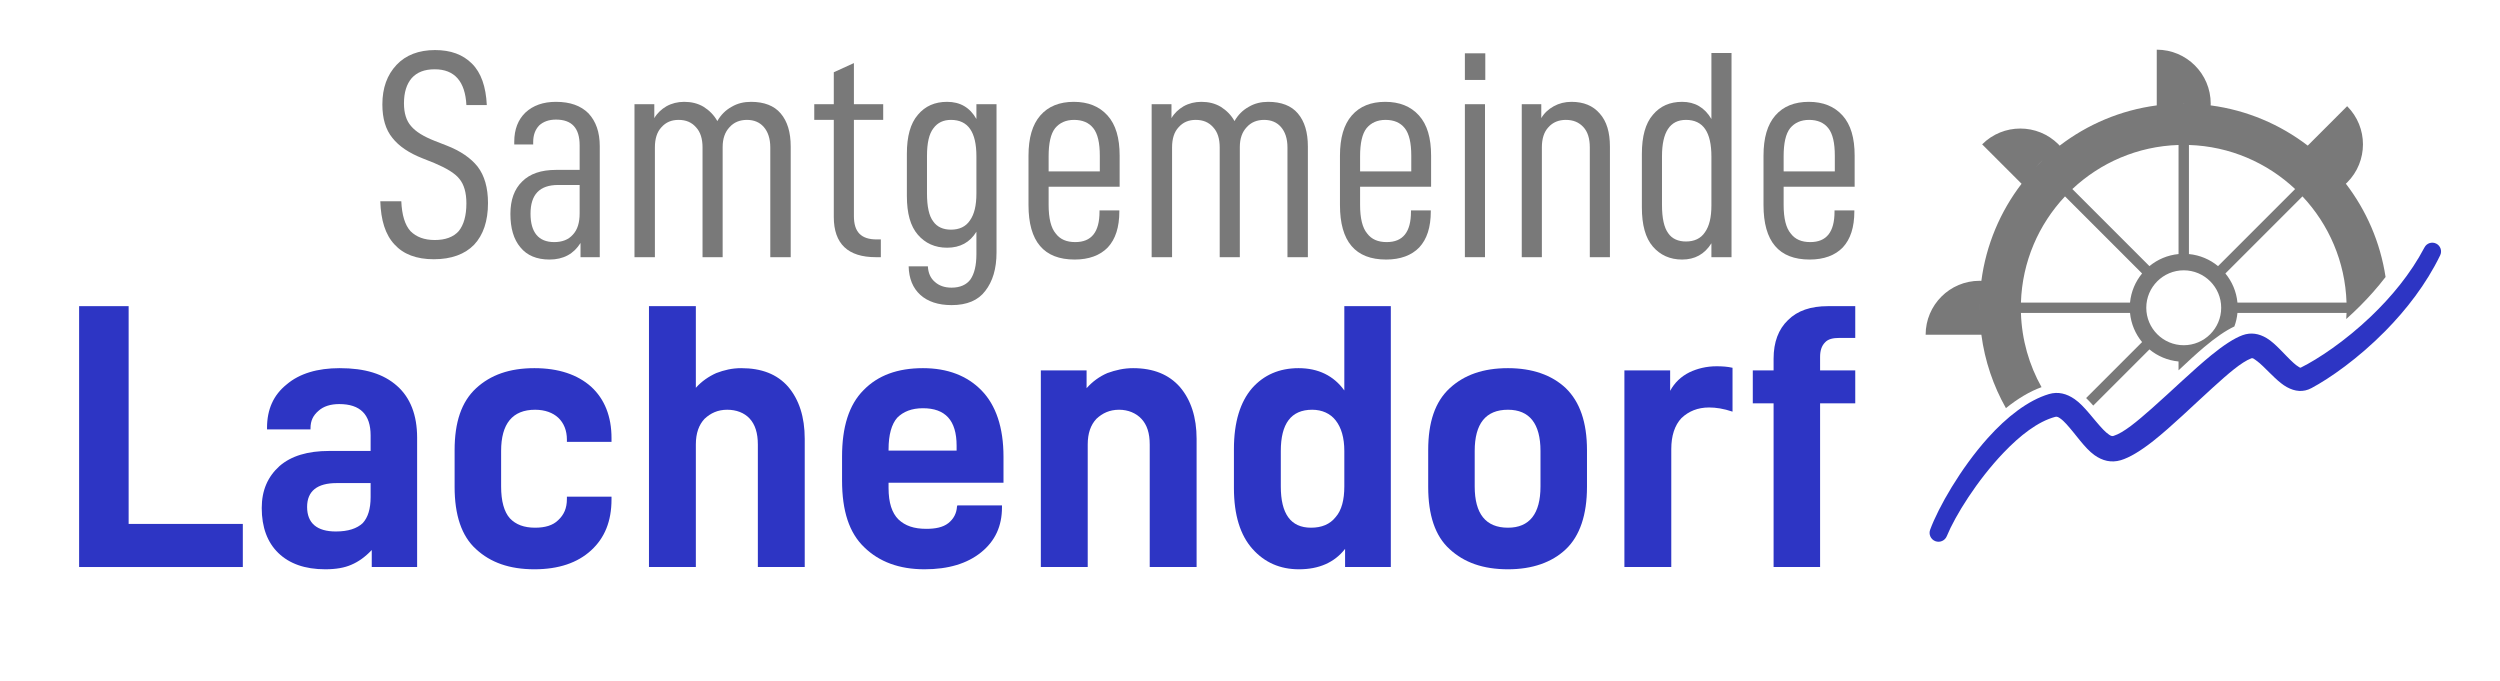
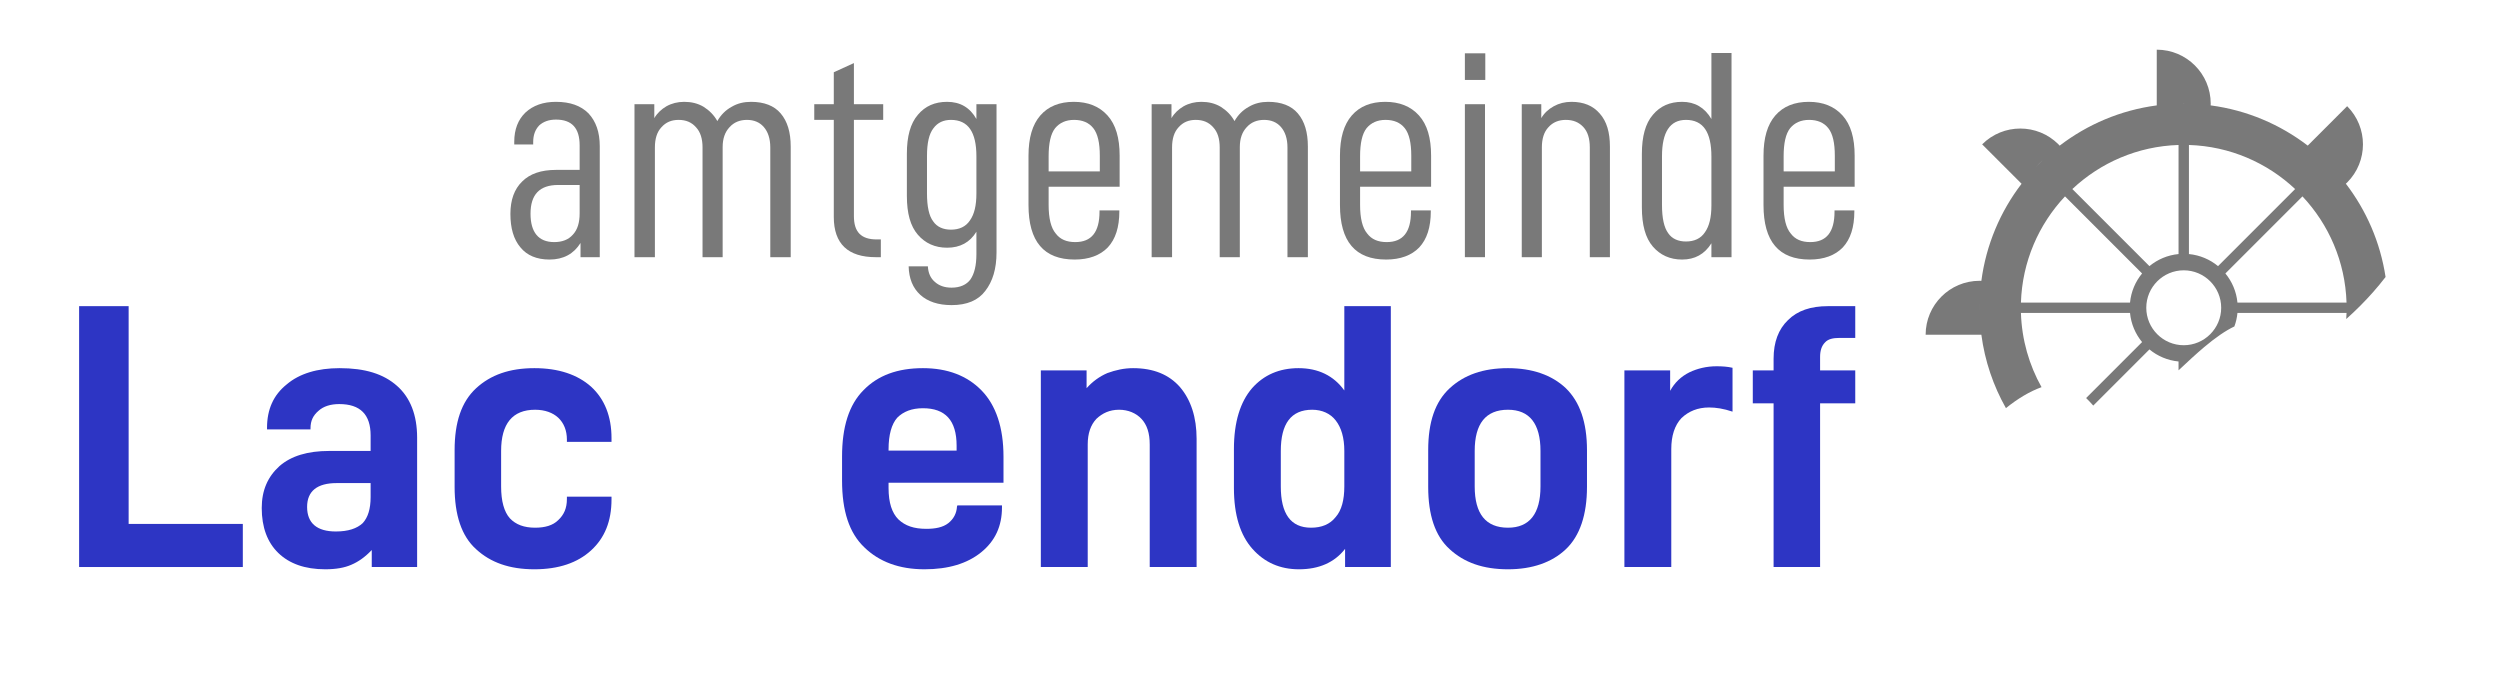
<svg xmlns="http://www.w3.org/2000/svg" width="100%" height="100%" viewBox="0 0 2535 691" version="1.1" xml:space="preserve" style="fill-rule:evenodd;clip-rule:evenodd;stroke-linejoin:round;stroke-miterlimit:2;">
  <g id="Logo_breit" transform="matrix(4.167,0,0,4.167,0,0)">
-     <rect x="0" y="0" width="608.337" height="165.691" style="fill:none;" />
    <g id="Text" transform="matrix(1,0,0,1,-123.431,-70.211)">
      <g transform="matrix(92,0,0,92,137.254,208.19)">
        <path d="M0.059,-0.69L0.059,-0L0.492,-0L0.492,-0.114L0.19,-0.114L0.19,-0.69L0.059,-0.69Z" style="fill:#2d35c4;fill-rule:nonzero;" />
      </g>
      <g transform="matrix(92,0,0,92,183.81,208.19)">
        <path d="M0.394,-0.479C0.358,-0.511 0.309,-0.526 0.242,-0.526C0.184,-0.526 0.136,-0.512 0.102,-0.483C0.067,-0.455 0.05,-0.417 0.05,-0.368L0.05,-0.364L0.165,-0.364L0.165,-0.367C0.165,-0.387 0.172,-0.401 0.186,-0.413C0.199,-0.425 0.218,-0.431 0.241,-0.431C0.297,-0.431 0.324,-0.403 0.324,-0.348L0.324,-0.307L0.214,-0.307C0.158,-0.307 0.114,-0.294 0.083,-0.267C0.052,-0.239 0.036,-0.203 0.036,-0.156C0.036,-0.105 0.051,-0.065 0.08,-0.037C0.109,-0.009 0.15,0.006 0.204,0.006C0.232,0.006 0.255,0.002 0.273,-0.006C0.292,-0.014 0.31,-0.027 0.327,-0.045L0.327,-0L0.447,-0L0.447,-0.342C0.447,-0.402 0.429,-0.448 0.394,-0.479ZM0.303,-0.116C0.288,-0.102 0.265,-0.094 0.232,-0.094C0.182,-0.094 0.156,-0.116 0.156,-0.159C0.156,-0.201 0.183,-0.222 0.234,-0.222L0.324,-0.222L0.324,-0.185C0.324,-0.154 0.317,-0.131 0.303,-0.116Z" style="fill:#2d35c4;fill-rule:nonzero;" />
      </g>
      <g transform="matrix(92,0,0,92,229.917,208.19)">
        <path d="M0.102,-0.047C0.14,-0.012 0.19,0.006 0.256,0.006C0.32,0.006 0.37,-0.011 0.406,-0.044C0.442,-0.077 0.46,-0.121 0.46,-0.179L0.46,-0.186L0.342,-0.186L0.342,-0.18C0.342,-0.155 0.334,-0.138 0.319,-0.124C0.305,-0.11 0.284,-0.104 0.258,-0.104C0.229,-0.104 0.207,-0.112 0.191,-0.129C0.176,-0.146 0.168,-0.174 0.168,-0.213L0.168,-0.307C0.168,-0.379 0.198,-0.416 0.258,-0.416C0.284,-0.416 0.305,-0.408 0.319,-0.395C0.334,-0.381 0.342,-0.361 0.342,-0.337L0.342,-0.331L0.46,-0.331L0.46,-0.341C0.46,-0.398 0.442,-0.444 0.406,-0.477C0.37,-0.509 0.32,-0.526 0.256,-0.526C0.19,-0.526 0.14,-0.508 0.102,-0.473C0.063,-0.437 0.045,-0.383 0.045,-0.309L0.045,-0.212C0.045,-0.138 0.063,-0.082 0.102,-0.047Z" style="fill:#2d35c4;fill-rule:nonzero;" />
      </g>
      <g transform="matrix(92,0,0,92,276.383,208.19)">
-         <path d="M0.054,-0.69L0.054,-0L0.178,-0L0.178,-0.324C0.178,-0.354 0.186,-0.376 0.201,-0.392C0.217,-0.407 0.236,-0.416 0.261,-0.416C0.285,-0.416 0.306,-0.408 0.32,-0.393C0.335,-0.377 0.342,-0.354 0.342,-0.324L0.342,-0L0.466,-0L0.466,-0.339C0.466,-0.397 0.451,-0.443 0.422,-0.477C0.393,-0.51 0.352,-0.526 0.298,-0.526C0.274,-0.526 0.253,-0.521 0.232,-0.513C0.212,-0.504 0.193,-0.491 0.178,-0.474L0.178,-0.69L0.054,-0.69Z" style="fill:#2d35c4;fill-rule:nonzero;" />
-       </g>
+         </g>
      <g transform="matrix(92,0,0,92,324.197,208.19)">
        <path d="M0.168,-0.223L0.472,-0.223L0.472,-0.292C0.472,-0.369 0.452,-0.428 0.414,-0.467C0.376,-0.506 0.324,-0.526 0.259,-0.526C0.192,-0.526 0.14,-0.507 0.102,-0.468C0.063,-0.429 0.045,-0.37 0.045,-0.292L0.045,-0.229C0.045,-0.148 0.064,-0.09 0.104,-0.052C0.143,-0.014 0.196,0.006 0.263,0.006C0.326,0.006 0.376,-0.009 0.413,-0.039C0.45,-0.069 0.468,-0.108 0.468,-0.158L0.468,-0.163L0.35,-0.163L0.349,-0.16C0.348,-0.142 0.34,-0.127 0.326,-0.116C0.312,-0.105 0.292,-0.101 0.268,-0.101C0.235,-0.101 0.212,-0.109 0.194,-0.126C0.177,-0.143 0.168,-0.17 0.168,-0.209L0.168,-0.223ZM0.191,-0.395C0.207,-0.411 0.229,-0.42 0.259,-0.42C0.318,-0.42 0.348,-0.388 0.348,-0.321L0.348,-0.308L0.168,-0.308L0.168,-0.311C0.168,-0.35 0.176,-0.378 0.191,-0.395Z" style="fill:#2d35c4;fill-rule:nonzero;" />
      </g>
      <g transform="matrix(92,0,0,92,371.741,208.19)">
        <path d="M0.054,-0.52L0.054,-0L0.178,-0L0.178,-0.324C0.178,-0.354 0.186,-0.376 0.201,-0.392C0.217,-0.407 0.236,-0.416 0.261,-0.416C0.285,-0.416 0.306,-0.407 0.32,-0.392C0.335,-0.376 0.342,-0.354 0.342,-0.324L0.342,-0L0.466,-0L0.466,-0.339C0.466,-0.396 0.451,-0.442 0.422,-0.476C0.393,-0.509 0.352,-0.526 0.298,-0.526C0.274,-0.526 0.252,-0.521 0.23,-0.513C0.209,-0.504 0.19,-0.49 0.175,-0.473L0.175,-0.52L0.054,-0.52Z" style="fill:#2d35c4;fill-rule:nonzero;" />
      </g>
      <g transform="matrix(92,0,0,92,419.555,208.19)">
        <path d="M0.094,-0.048C0.126,-0.012 0.167,0.006 0.217,0.006C0.27,0.006 0.311,-0.012 0.339,-0.048L0.339,-0L0.46,-0L0.46,-0.69L0.337,-0.69L0.337,-0.467C0.309,-0.506 0.268,-0.526 0.216,-0.526C0.165,-0.526 0.124,-0.508 0.093,-0.473C0.062,-0.437 0.045,-0.384 0.045,-0.312L0.045,-0.209C0.045,-0.137 0.062,-0.084 0.094,-0.048ZM0.314,-0.132C0.299,-0.113 0.277,-0.104 0.249,-0.104C0.195,-0.104 0.169,-0.141 0.169,-0.213L0.169,-0.307C0.169,-0.379 0.196,-0.416 0.252,-0.416C0.278,-0.416 0.3,-0.406 0.314,-0.388C0.329,-0.369 0.337,-0.342 0.337,-0.307L0.337,-0.213C0.337,-0.178 0.33,-0.15 0.314,-0.132Z" style="fill:#2d35c4;fill-rule:nonzero;" />
      </g>
      <g transform="matrix(92,0,0,92,466.83,208.19)">
        <path d="M0.102,-0.047C0.14,-0.012 0.19,0.006 0.256,0.006C0.32,0.006 0.372,-0.012 0.409,-0.047C0.446,-0.082 0.465,-0.138 0.465,-0.212L0.465,-0.309C0.465,-0.383 0.446,-0.437 0.409,-0.473C0.372,-0.508 0.32,-0.526 0.256,-0.526C0.19,-0.526 0.14,-0.508 0.102,-0.473C0.063,-0.437 0.045,-0.383 0.045,-0.309L0.045,-0.212C0.045,-0.138 0.063,-0.082 0.102,-0.047ZM0.342,-0.213C0.342,-0.141 0.313,-0.104 0.256,-0.104C0.197,-0.104 0.168,-0.141 0.168,-0.213L0.168,-0.307C0.168,-0.379 0.197,-0.416 0.256,-0.416C0.313,-0.416 0.342,-0.379 0.342,-0.307L0.342,-0.213Z" style="fill:#2d35c4;fill-rule:nonzero;" />
      </g>
      <g transform="matrix(92,0,0,92,513.745,208.19)">
        <path d="M0.054,-0.52L0.054,-0L0.178,-0L0.178,-0.312C0.178,-0.347 0.187,-0.375 0.205,-0.394C0.224,-0.412 0.248,-0.422 0.278,-0.422C0.296,-0.422 0.316,-0.419 0.34,-0.411L0.34,-0.527C0.327,-0.53 0.313,-0.531 0.298,-0.531C0.271,-0.531 0.247,-0.525 0.226,-0.515C0.204,-0.504 0.187,-0.488 0.175,-0.466L0.175,-0.52L0.054,-0.52Z" style="fill:#2d35c4;fill-rule:nonzero;" />
      </g>
      <g transform="matrix(92,0,0,92,546.645,208.19)">
        <path d="M0.227,-0.594C0.235,-0.603 0.248,-0.606 0.266,-0.606L0.307,-0.606L0.307,-0.69L0.235,-0.69C0.189,-0.69 0.154,-0.678 0.129,-0.653C0.104,-0.629 0.091,-0.595 0.091,-0.551L0.091,-0.52L0.036,-0.52L0.036,-0.433L0.091,-0.433L0.091,-0L0.214,-0L0.214,-0.433L0.307,-0.433L0.307,-0.52L0.214,-0.52L0.214,-0.556C0.214,-0.572 0.218,-0.585 0.227,-0.594Z" style="fill:#2d35c4;fill-rule:nonzero;" />
      </g>
      <g transform="matrix(72,0,0,72,214.1,132.793)">
-         <path d="M0.074,-0.043C0.104,-0.01 0.148,0.007 0.207,0.007C0.266,0.007 0.312,-0.01 0.343,-0.042C0.374,-0.075 0.39,-0.122 0.39,-0.183C0.39,-0.235 0.378,-0.276 0.355,-0.306C0.332,-0.335 0.297,-0.359 0.251,-0.377L0.21,-0.393C0.172,-0.408 0.146,-0.424 0.13,-0.443C0.114,-0.461 0.106,-0.487 0.106,-0.52C0.106,-0.557 0.115,-0.585 0.132,-0.605C0.15,-0.625 0.175,-0.635 0.21,-0.635C0.277,-0.635 0.313,-0.594 0.317,-0.514L0.386,-0.514C0.383,-0.576 0.367,-0.623 0.336,-0.654C0.305,-0.685 0.264,-0.7 0.211,-0.7C0.156,-0.7 0.112,-0.683 0.081,-0.65C0.049,-0.616 0.033,-0.572 0.033,-0.516C0.033,-0.469 0.044,-0.431 0.067,-0.403C0.089,-0.375 0.123,-0.352 0.169,-0.334L0.209,-0.318C0.249,-0.301 0.278,-0.284 0.293,-0.265C0.309,-0.246 0.317,-0.218 0.317,-0.182C0.317,-0.14 0.308,-0.109 0.291,-0.088C0.273,-0.068 0.246,-0.058 0.21,-0.058C0.175,-0.058 0.148,-0.068 0.128,-0.088C0.109,-0.109 0.099,-0.143 0.097,-0.189L0.026,-0.189C0.028,-0.125 0.043,-0.076 0.074,-0.043Z" style="fill:#797979;fill-rule:nonzero;" />
-       </g>
+         </g>
      <g transform="matrix(72,0,0,72,244.753,132.793)">
        <path d="M0.304,-0.486C0.278,-0.512 0.242,-0.525 0.194,-0.525C0.151,-0.525 0.117,-0.513 0.091,-0.489C0.066,-0.465 0.053,-0.432 0.053,-0.39L0.053,-0.381L0.117,-0.381L0.117,-0.389C0.117,-0.413 0.124,-0.431 0.137,-0.445C0.151,-0.458 0.17,-0.465 0.194,-0.465C0.248,-0.465 0.274,-0.436 0.274,-0.378L0.274,-0.295L0.194,-0.295C0.144,-0.295 0.106,-0.282 0.08,-0.256C0.053,-0.23 0.04,-0.193 0.04,-0.146C0.04,-0.098 0.051,-0.06 0.074,-0.033C0.096,-0.006 0.129,0.008 0.172,0.008C0.219,0.008 0.254,-0.011 0.277,-0.048L0.277,-0L0.342,-0L0.342,-0.375C0.342,-0.423 0.329,-0.459 0.304,-0.486ZM0.251,-0.076C0.236,-0.059 0.215,-0.051 0.188,-0.051C0.135,-0.051 0.108,-0.084 0.108,-0.147C0.108,-0.212 0.139,-0.244 0.201,-0.244L0.274,-0.244L0.274,-0.148C0.274,-0.117 0.267,-0.093 0.251,-0.076Z" style="fill:#797979;fill-rule:nonzero;" />
      </g>
      <g transform="matrix(72,0,0,72,273.578,132.793)">
        <path d="M0.059,-0.517L0.059,-0L0.128,-0L0.128,-0.371C0.128,-0.4 0.135,-0.423 0.15,-0.439C0.165,-0.456 0.184,-0.464 0.208,-0.464C0.233,-0.464 0.252,-0.456 0.267,-0.439C0.282,-0.423 0.289,-0.4 0.289,-0.371L0.289,-0L0.357,-0L0.357,-0.372C0.357,-0.401 0.365,-0.423 0.38,-0.439C0.395,-0.456 0.415,-0.464 0.439,-0.464C0.463,-0.464 0.482,-0.456 0.496,-0.44C0.51,-0.424 0.518,-0.401 0.518,-0.371L0.518,-0L0.587,-0L0.587,-0.374C0.587,-0.422 0.576,-0.459 0.553,-0.486C0.531,-0.512 0.497,-0.525 0.453,-0.525C0.429,-0.525 0.407,-0.52 0.387,-0.508C0.367,-0.497 0.351,-0.481 0.339,-0.46C0.328,-0.48 0.312,-0.496 0.293,-0.508C0.273,-0.52 0.251,-0.525 0.227,-0.525C0.205,-0.525 0.185,-0.52 0.167,-0.51C0.15,-0.5 0.136,-0.487 0.126,-0.47L0.126,-0.517L0.059,-0.517Z" style="fill:#797979;fill-rule:nonzero;" />
      </g>
      <g transform="matrix(72,0,0,72,319.63,132.793)">
        <path d="M0.161,-0.464L0.26,-0.464L0.26,-0.517L0.161,-0.517L0.161,-0.656L0.093,-0.625L0.093,-0.517L0.027,-0.517L0.027,-0.464L0.093,-0.464L0.093,-0.136C0.093,-0.045 0.141,-0 0.235,-0L0.252,-0L0.252,-0.06L0.238,-0.06C0.212,-0.06 0.193,-0.066 0.18,-0.079C0.167,-0.092 0.161,-0.112 0.161,-0.139L0.161,-0.464Z" style="fill:#797979;fill-rule:nonzero;" />
      </g>
      <g transform="matrix(72,0,0,72,340.51,132.793)">
        <path d="M0.095,0.127C0.12,0.15 0.156,0.162 0.201,0.162C0.253,0.162 0.291,0.146 0.315,0.114C0.34,0.082 0.353,0.039 0.353,-0.016L0.353,-0.517L0.285,-0.517L0.285,-0.467C0.263,-0.506 0.23,-0.525 0.186,-0.525C0.145,-0.525 0.112,-0.511 0.087,-0.481C0.062,-0.452 0.05,-0.408 0.05,-0.35L0.05,-0.207C0.05,-0.148 0.062,-0.105 0.087,-0.076C0.112,-0.047 0.145,-0.032 0.186,-0.032C0.23,-0.032 0.263,-0.05 0.285,-0.086L0.285,-0.01C0.285,0.028 0.278,0.056 0.265,0.075C0.252,0.093 0.23,0.103 0.201,0.103C0.177,0.103 0.158,0.096 0.144,0.083C0.13,0.071 0.122,0.053 0.121,0.031L0.056,0.031C0.057,0.072 0.07,0.104 0.095,0.127ZM0.263,-0.124C0.249,-0.103 0.227,-0.093 0.199,-0.093C0.173,-0.093 0.152,-0.102 0.139,-0.121C0.125,-0.139 0.118,-0.171 0.118,-0.215L0.118,-0.342C0.118,-0.386 0.125,-0.417 0.14,-0.436C0.154,-0.455 0.174,-0.464 0.199,-0.464C0.257,-0.464 0.285,-0.423 0.285,-0.341L0.285,-0.215C0.285,-0.175 0.278,-0.145 0.263,-0.124Z" style="fill:#797979;fill-rule:nonzero;" />
      </g>
      <g transform="matrix(72,0,0,72,370.108,132.793)">
        <path d="M0.118,-0.238L0.358,-0.238L0.358,-0.343C0.358,-0.403 0.345,-0.448 0.317,-0.479C0.289,-0.51 0.251,-0.525 0.203,-0.525C0.155,-0.525 0.117,-0.51 0.09,-0.479C0.063,-0.448 0.05,-0.403 0.05,-0.343L0.05,-0.176C0.05,-0.053 0.102,0.008 0.206,0.008C0.254,0.008 0.292,-0.006 0.318,-0.033C0.344,-0.061 0.357,-0.101 0.357,-0.155L0.357,-0.158L0.29,-0.158L0.29,-0.154C0.29,-0.085 0.263,-0.051 0.208,-0.051C0.179,-0.051 0.157,-0.06 0.142,-0.08C0.126,-0.099 0.118,-0.131 0.118,-0.177L0.118,-0.238ZM0.14,-0.436C0.155,-0.454 0.176,-0.464 0.204,-0.464C0.232,-0.464 0.254,-0.455 0.269,-0.436C0.284,-0.417 0.291,-0.386 0.291,-0.343L0.291,-0.29L0.118,-0.29L0.118,-0.341C0.118,-0.385 0.125,-0.417 0.14,-0.436Z" style="fill:#797979;fill-rule:nonzero;" />
      </g>
      <g transform="matrix(72,0,0,72,399.426,132.793)">
        <path d="M0.059,-0.517L0.059,-0L0.128,-0L0.128,-0.371C0.128,-0.4 0.135,-0.423 0.15,-0.439C0.165,-0.456 0.184,-0.464 0.208,-0.464C0.233,-0.464 0.252,-0.456 0.267,-0.439C0.282,-0.423 0.289,-0.4 0.289,-0.371L0.289,-0L0.357,-0L0.357,-0.372C0.357,-0.401 0.365,-0.423 0.38,-0.439C0.395,-0.456 0.415,-0.464 0.439,-0.464C0.463,-0.464 0.482,-0.456 0.496,-0.44C0.51,-0.424 0.518,-0.401 0.518,-0.371L0.518,-0L0.587,-0L0.587,-0.374C0.587,-0.422 0.576,-0.459 0.553,-0.486C0.531,-0.512 0.497,-0.525 0.453,-0.525C0.429,-0.525 0.407,-0.52 0.387,-0.508C0.367,-0.497 0.351,-0.481 0.339,-0.46C0.328,-0.48 0.312,-0.496 0.293,-0.508C0.273,-0.52 0.251,-0.525 0.227,-0.525C0.205,-0.525 0.185,-0.52 0.167,-0.51C0.15,-0.5 0.136,-0.487 0.126,-0.47L0.126,-0.517L0.059,-0.517Z" style="fill:#797979;fill-rule:nonzero;" />
      </g>
      <g transform="matrix(72,0,0,72,445.899,132.793)">
        <path d="M0.118,-0.238L0.358,-0.238L0.358,-0.343C0.358,-0.403 0.345,-0.448 0.317,-0.479C0.289,-0.51 0.251,-0.525 0.203,-0.525C0.155,-0.525 0.117,-0.51 0.09,-0.479C0.063,-0.448 0.05,-0.403 0.05,-0.343L0.05,-0.176C0.05,-0.053 0.102,0.008 0.206,0.008C0.254,0.008 0.292,-0.006 0.318,-0.033C0.344,-0.061 0.357,-0.101 0.357,-0.155L0.357,-0.158L0.29,-0.158L0.29,-0.154C0.29,-0.085 0.263,-0.051 0.208,-0.051C0.179,-0.051 0.157,-0.06 0.142,-0.08C0.126,-0.099 0.118,-0.131 0.118,-0.177L0.118,-0.238ZM0.14,-0.436C0.155,-0.454 0.176,-0.464 0.204,-0.464C0.232,-0.464 0.254,-0.455 0.269,-0.436C0.284,-0.417 0.291,-0.386 0.291,-0.343L0.291,-0.29L0.118,-0.29L0.118,-0.341C0.118,-0.385 0.125,-0.417 0.14,-0.436Z" style="fill:#797979;fill-rule:nonzero;" />
      </g>
      <g transform="matrix(72,0,0,72,475.216,132.793)">
        <path d="M0.065,-0.517L0.065,-0L0.133,-0L0.133,-0.517L0.065,-0.517ZM0.065,-0.689L0.065,-0.599L0.134,-0.599L0.134,-0.689L0.065,-0.689Z" style="fill:#797979;fill-rule:nonzero;" />
      </g>
      <g transform="matrix(72,0,0,72,489.487,132.793)">
        <path d="M0.059,-0.517L0.059,-0L0.127,-0L0.127,-0.371C0.127,-0.4 0.134,-0.423 0.149,-0.439C0.164,-0.456 0.184,-0.464 0.208,-0.464C0.233,-0.464 0.252,-0.456 0.267,-0.44C0.282,-0.424 0.289,-0.401 0.289,-0.371L0.289,-0L0.357,-0L0.357,-0.374C0.357,-0.422 0.346,-0.459 0.323,-0.485C0.3,-0.512 0.268,-0.525 0.227,-0.525C0.205,-0.525 0.185,-0.52 0.167,-0.51C0.149,-0.5 0.135,-0.487 0.125,-0.47L0.125,-0.517L0.059,-0.517Z" style="fill:#797979;fill-rule:nonzero;" />
      </g>
      <g transform="matrix(72,0,0,72,519.366,132.793)">
        <path d="M0.087,-0.036C0.112,-0.007 0.145,0.008 0.186,0.008C0.229,0.008 0.262,-0.01 0.285,-0.047L0.285,-0L0.353,-0L0.353,-0.69L0.285,-0.69L0.285,-0.467C0.262,-0.506 0.229,-0.525 0.186,-0.525C0.145,-0.525 0.112,-0.511 0.087,-0.481C0.062,-0.452 0.05,-0.408 0.05,-0.349L0.05,-0.168C0.05,-0.109 0.062,-0.065 0.087,-0.036ZM0.263,-0.084C0.249,-0.063 0.227,-0.053 0.199,-0.053C0.173,-0.053 0.152,-0.062 0.139,-0.081C0.125,-0.1 0.118,-0.132 0.118,-0.176L0.118,-0.341C0.118,-0.423 0.145,-0.464 0.199,-0.464C0.257,-0.464 0.285,-0.423 0.285,-0.34L0.285,-0.175C0.285,-0.135 0.278,-0.105 0.263,-0.084Z" style="fill:#797979;fill-rule:nonzero;" />
      </g>
      <g transform="matrix(72,0,0,72,548.965,132.793)">
        <path d="M0.118,-0.238L0.358,-0.238L0.358,-0.343C0.358,-0.403 0.345,-0.448 0.317,-0.479C0.289,-0.51 0.251,-0.525 0.203,-0.525C0.155,-0.525 0.117,-0.51 0.09,-0.479C0.063,-0.448 0.05,-0.403 0.05,-0.343L0.05,-0.176C0.05,-0.053 0.102,0.008 0.206,0.008C0.254,0.008 0.292,-0.006 0.318,-0.033C0.344,-0.061 0.357,-0.101 0.357,-0.155L0.357,-0.158L0.29,-0.158L0.29,-0.154C0.29,-0.085 0.263,-0.051 0.208,-0.051C0.179,-0.051 0.157,-0.06 0.142,-0.08C0.126,-0.099 0.118,-0.131 0.118,-0.177L0.118,-0.238ZM0.14,-0.436C0.155,-0.454 0.176,-0.464 0.204,-0.464C0.232,-0.464 0.254,-0.455 0.269,-0.436C0.284,-0.417 0.291,-0.386 0.291,-0.343L0.291,-0.29L0.118,-0.29L0.118,-0.341C0.118,-0.385 0.125,-0.417 0.14,-0.436Z" style="fill:#797979;fill-rule:nonzero;" />
      </g>
    </g>
    <g id="Icon" transform="matrix(1,0,0,1,-123.431,-70.211)">
      <g id="Mühlrad" transform="matrix(1.004,0,0,1.004,-2.837,-0.761)">
        <path d="M611.942,169.607C608.899,164.226 606.834,158.217 605.99,151.823L605.565,151.823L592.483,151.823L592.483,151.822C592.483,144.6 598.338,138.745 605.561,138.745C605.704,138.745 605.845,138.761 605.987,138.767C607.142,129.986 610.6,121.931 615.734,115.228C615.733,115.227 615.732,115.226 615.731,115.225C615.631,115.125 615.532,115.025 615.432,114.925C613.848,113.342 612.265,111.759 610.682,110.175C609.182,108.675 607.681,107.175 606.181,105.675C606.182,105.675 606.182,105.674 606.182,105.674C611.289,100.567 619.569,100.567 624.676,105.674C624.78,105.777 624.867,105.888 624.965,105.993C631.666,100.856 639.72,97.394 648.5,96.235L648.5,95.811L648.5,82.729L648.501,82.729C655.723,82.729 661.578,88.584 661.578,95.807C661.578,95.95 661.563,96.091 661.557,96.233C670.337,97.388 678.392,100.846 685.095,105.98C685.096,105.979 685.096,105.978 685.097,105.977C685.197,105.877 685.297,105.778 685.397,105.678C686.98,104.094 688.563,102.511 690.147,100.928C691.647,99.428 693.147,97.927 694.647,96.427C694.647,96.428 694.648,96.428 694.648,96.428C699.755,101.535 699.755,109.815 694.648,114.922C694.546,115.025 694.435,115.112 694.33,115.21C699.287,121.677 702.684,129.403 703.957,137.826C702.021,140.353 699.93,142.691 697.808,144.817C696.682,145.944 695.547,147.013 694.422,148.019C694.455,147.529 694.48,147.037 694.496,146.542L668.058,146.542C667.949,147.681 667.694,148.777 667.313,149.811C665.231,150.792 662.704,152.531 660.006,154.809C658.044,156.465 655.935,158.417 653.78,160.448L653.78,158.302C651.113,158.047 648.68,156.991 646.724,155.378L633.11,168.992C632.539,168.344 631.963,167.724 631.381,167.162L644.944,153.599C643.331,151.642 642.276,149.209 642.021,146.542L615.581,146.542C615.786,153.053 617.575,159.172 620.575,164.525C617.688,165.566 614.764,167.338 611.942,169.607ZM654.124,95.815C654.428,95.81 654.733,95.807 655.039,95.807C655.351,95.807 655.663,95.81 655.974,95.816C655.663,95.81 655.352,95.806 655.039,95.806C654.733,95.806 654.428,95.809 654.124,95.815ZM626.262,118.286C619.897,125.066 615.894,134.089 615.581,144.026L642.021,144.026C642.276,141.359 643.332,138.925 644.945,136.969L626.262,118.286ZM653.781,105.827C643.844,106.139 634.822,110.142 628.042,116.507L646.724,135.19C648.681,133.576 651.114,132.521 653.781,132.266L653.781,105.827ZM655.039,136.206C650.034,136.206 645.961,140.278 645.961,145.284C645.961,150.289 650.034,154.361 655.039,154.361C660.044,154.361 664.117,150.289 664.117,145.284C664.117,140.278 660.044,136.206 655.039,136.206ZM682.037,116.508C675.257,110.143 666.234,106.14 656.298,105.827L656.298,132.266C658.965,132.521 661.398,133.576 663.355,135.19L682.037,116.508ZM619.229,111.143C619.774,110.571 620.332,110.013 620.904,109.468C620.617,109.74 620.333,110.017 620.052,110.298C619.773,110.577 619.499,110.858 619.229,111.143ZM605.575,144.138C605.565,144.519 605.56,144.901 605.56,145.284C605.56,145.664 605.565,146.042 605.574,146.42C605.566,146.042 605.562,145.664 605.562,145.284C605.562,144.901 605.566,144.519 605.575,144.138ZM694.496,144.026C694.183,134.09 690.18,125.067 683.816,118.287L665.134,136.969C666.747,138.925 667.803,141.359 668.058,144.026L694.496,144.026Z" style="fill:#797979;" />
      </g>
      <g transform="matrix(0.632,0,0,0.632,591.791,69.482)">
        <g id="Fluss">
-           <path d="M8.517,207.557C7.828,209.324 5.834,210.2 4.066,209.512C2.299,208.823 1.423,206.828 2.111,205.061C5.266,196.526 13.758,181.573 24.284,169.821C31.52,161.741 39.79,155.278 47.84,152.884C51.365,151.842 54.639,152.7 57.724,154.831C61.562,157.482 65.084,162.777 68.744,166.57C69.483,167.337 70.229,168.018 71.003,168.529C71.535,168.88 72.056,169.191 72.663,169.003C76.572,167.804 81.728,163.453 87.456,158.403C95.034,151.721 103.302,143.653 110.366,137.895C114.95,134.16 119.14,131.381 122.412,130.199C125.583,129.058 128.692,129.553 131.697,131.363C135.2,133.473 138.63,137.845 142.004,140.886C142.662,141.48 143.303,142.018 143.966,142.385C144.266,142.551 144.521,142.838 144.831,142.683C151.38,139.434 161.8,132.562 171.859,122.944C179.552,115.589 187.056,106.654 192.413,96.449C193.253,94.783 195.287,94.113 196.952,94.953C198.618,95.793 199.288,97.828 198.448,99.493C193.07,110.595 185.383,120.439 177.395,128.559C166.89,139.237 155.843,146.894 148.899,150.593C145.723,152.277 142.562,151.919 139.412,150.185C136.4,148.528 133.334,145.134 130.286,142.199C129.37,141.317 128.451,140.497 127.523,139.856C126.903,139.429 126.374,138.887 125.731,139.134C121.891,140.597 116.736,145.13 110.987,150.338C103.442,157.173 95.15,165.297 87.983,170.955C83.269,174.677 78.912,177.34 75.48,178.351C71.824,179.424 68.447,178.603 65.309,176.353C61.523,173.637 58.084,168.261 54.478,164.36C53.743,163.565 53.013,162.841 52.237,162.301C51.619,161.871 51.024,161.453 50.303,161.645C43.518,163.443 36.634,168.9 30.37,175.453C20.201,186.089 11.737,199.704 8.517,207.557Z" style="fill:#2d35c4;" />
-         </g>
+           </g>
      </g>
    </g>
  </g>
</svg>